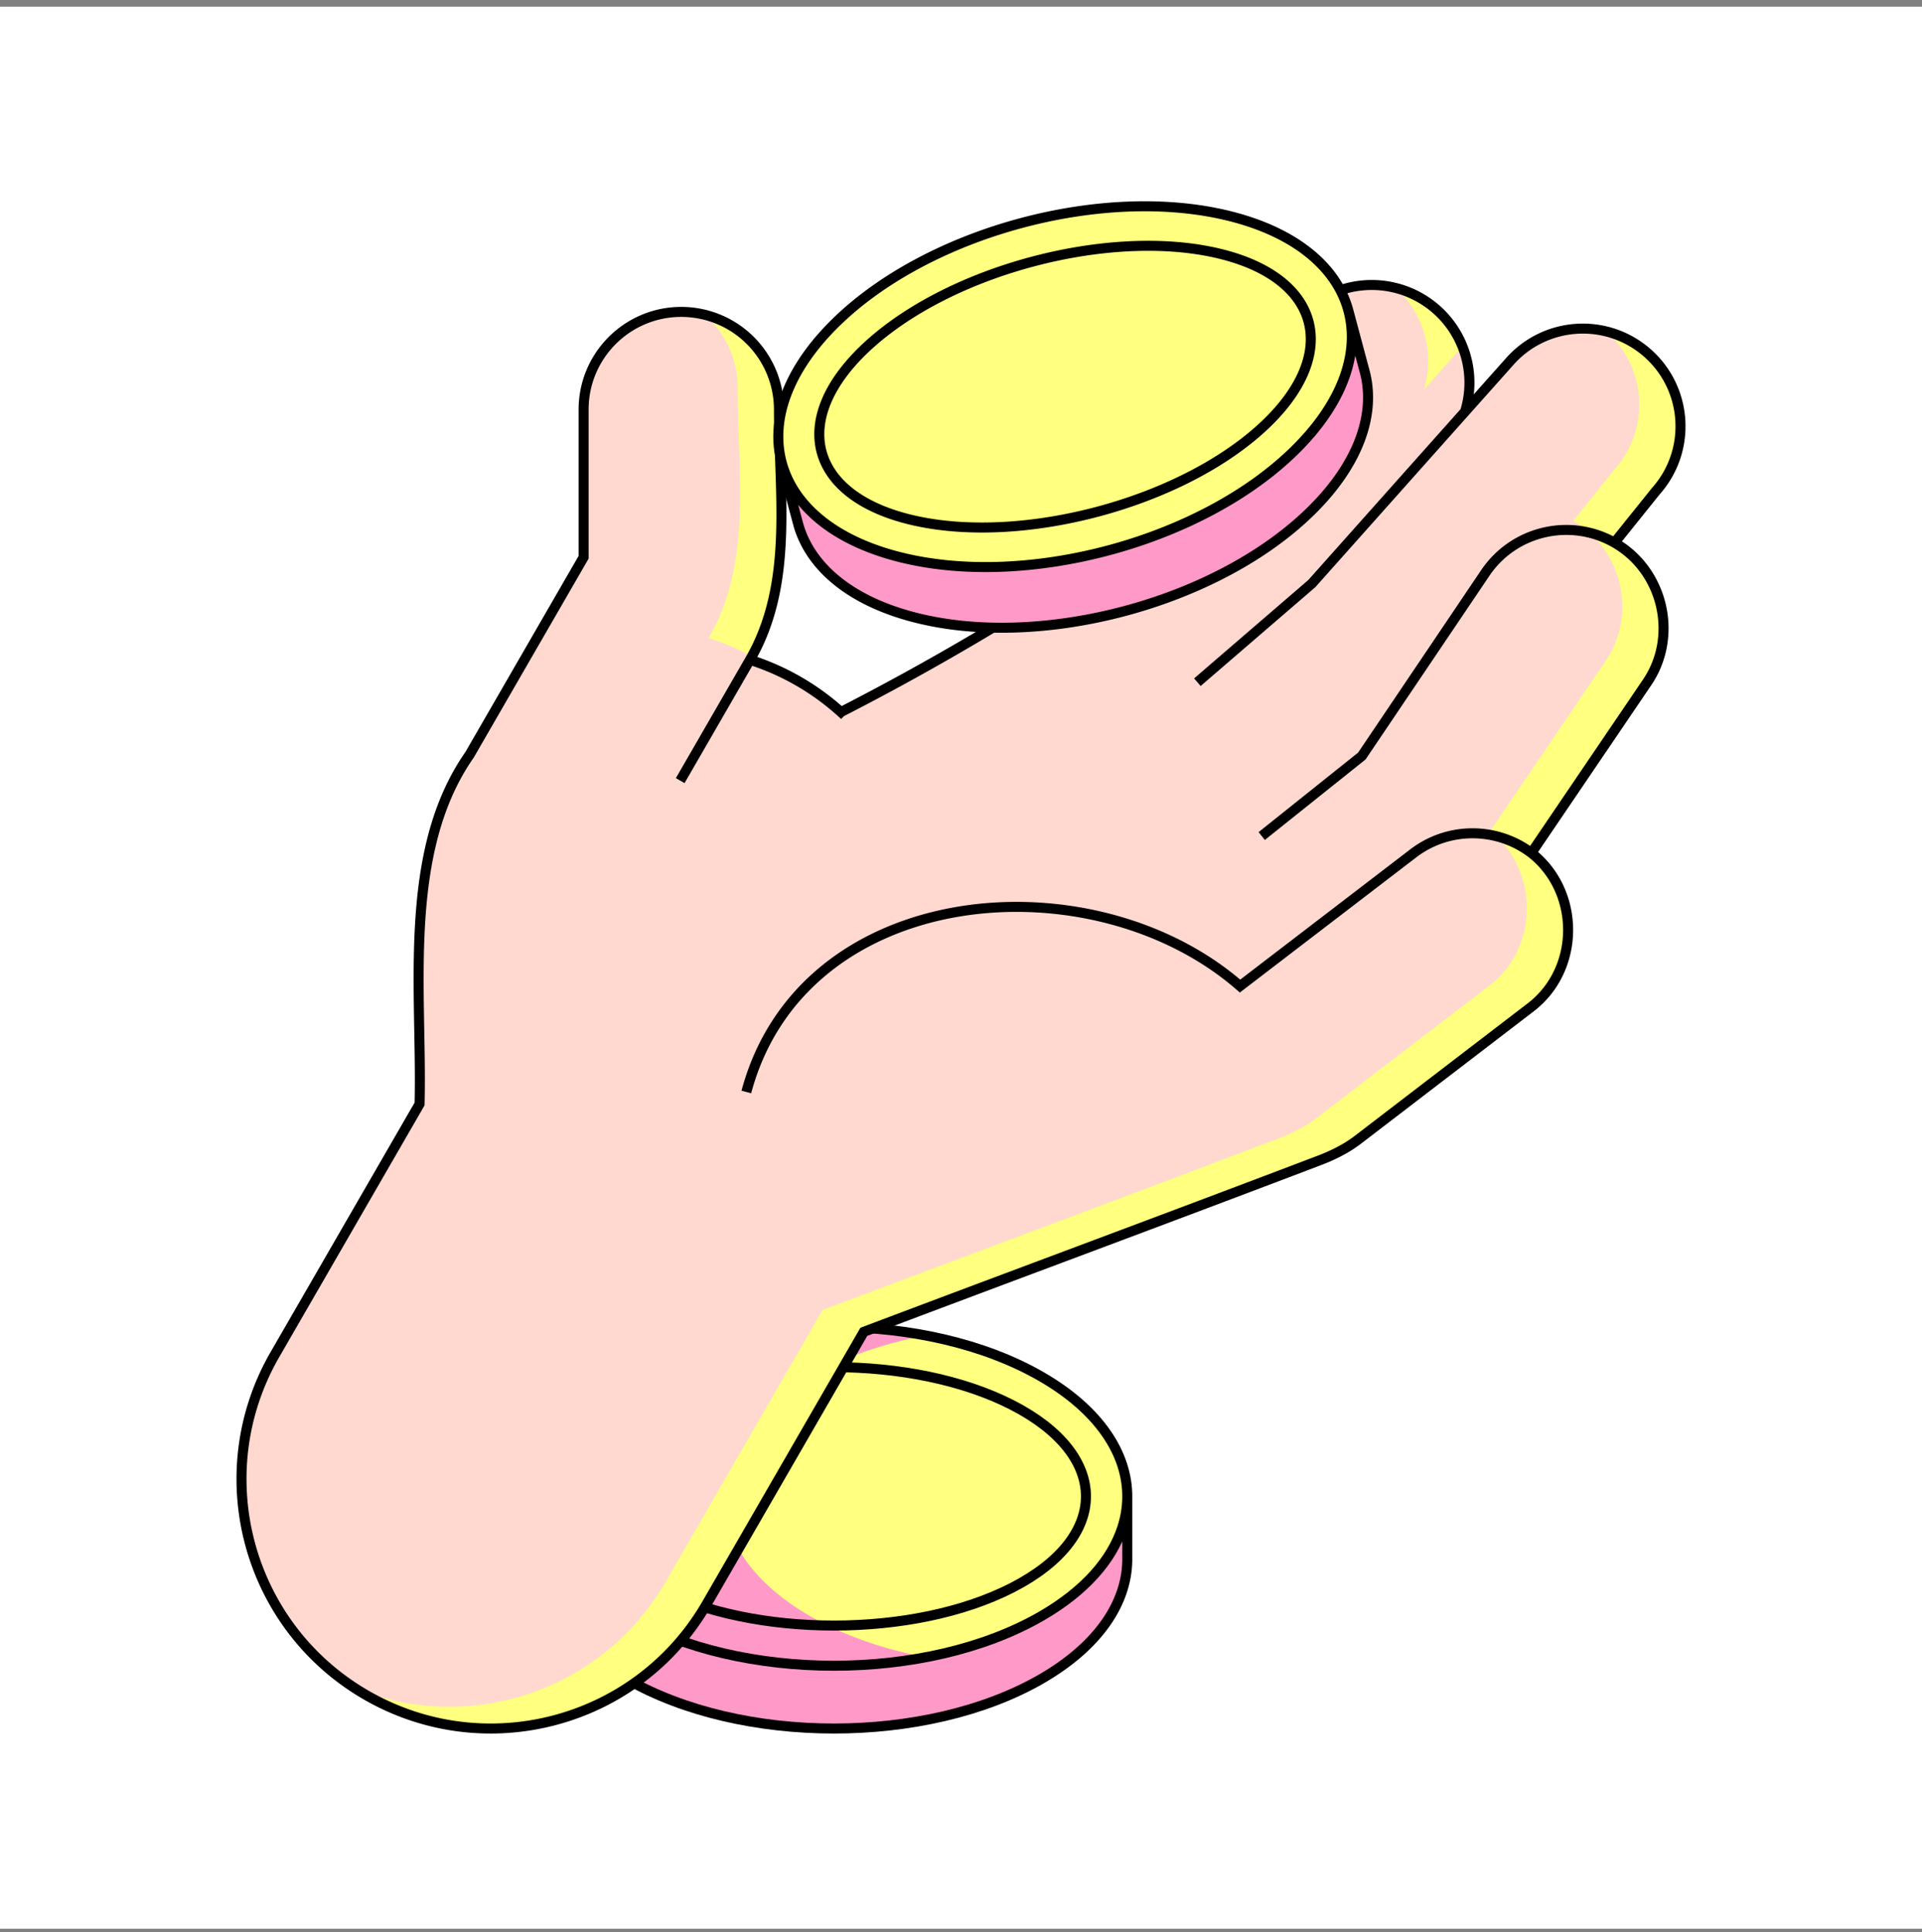
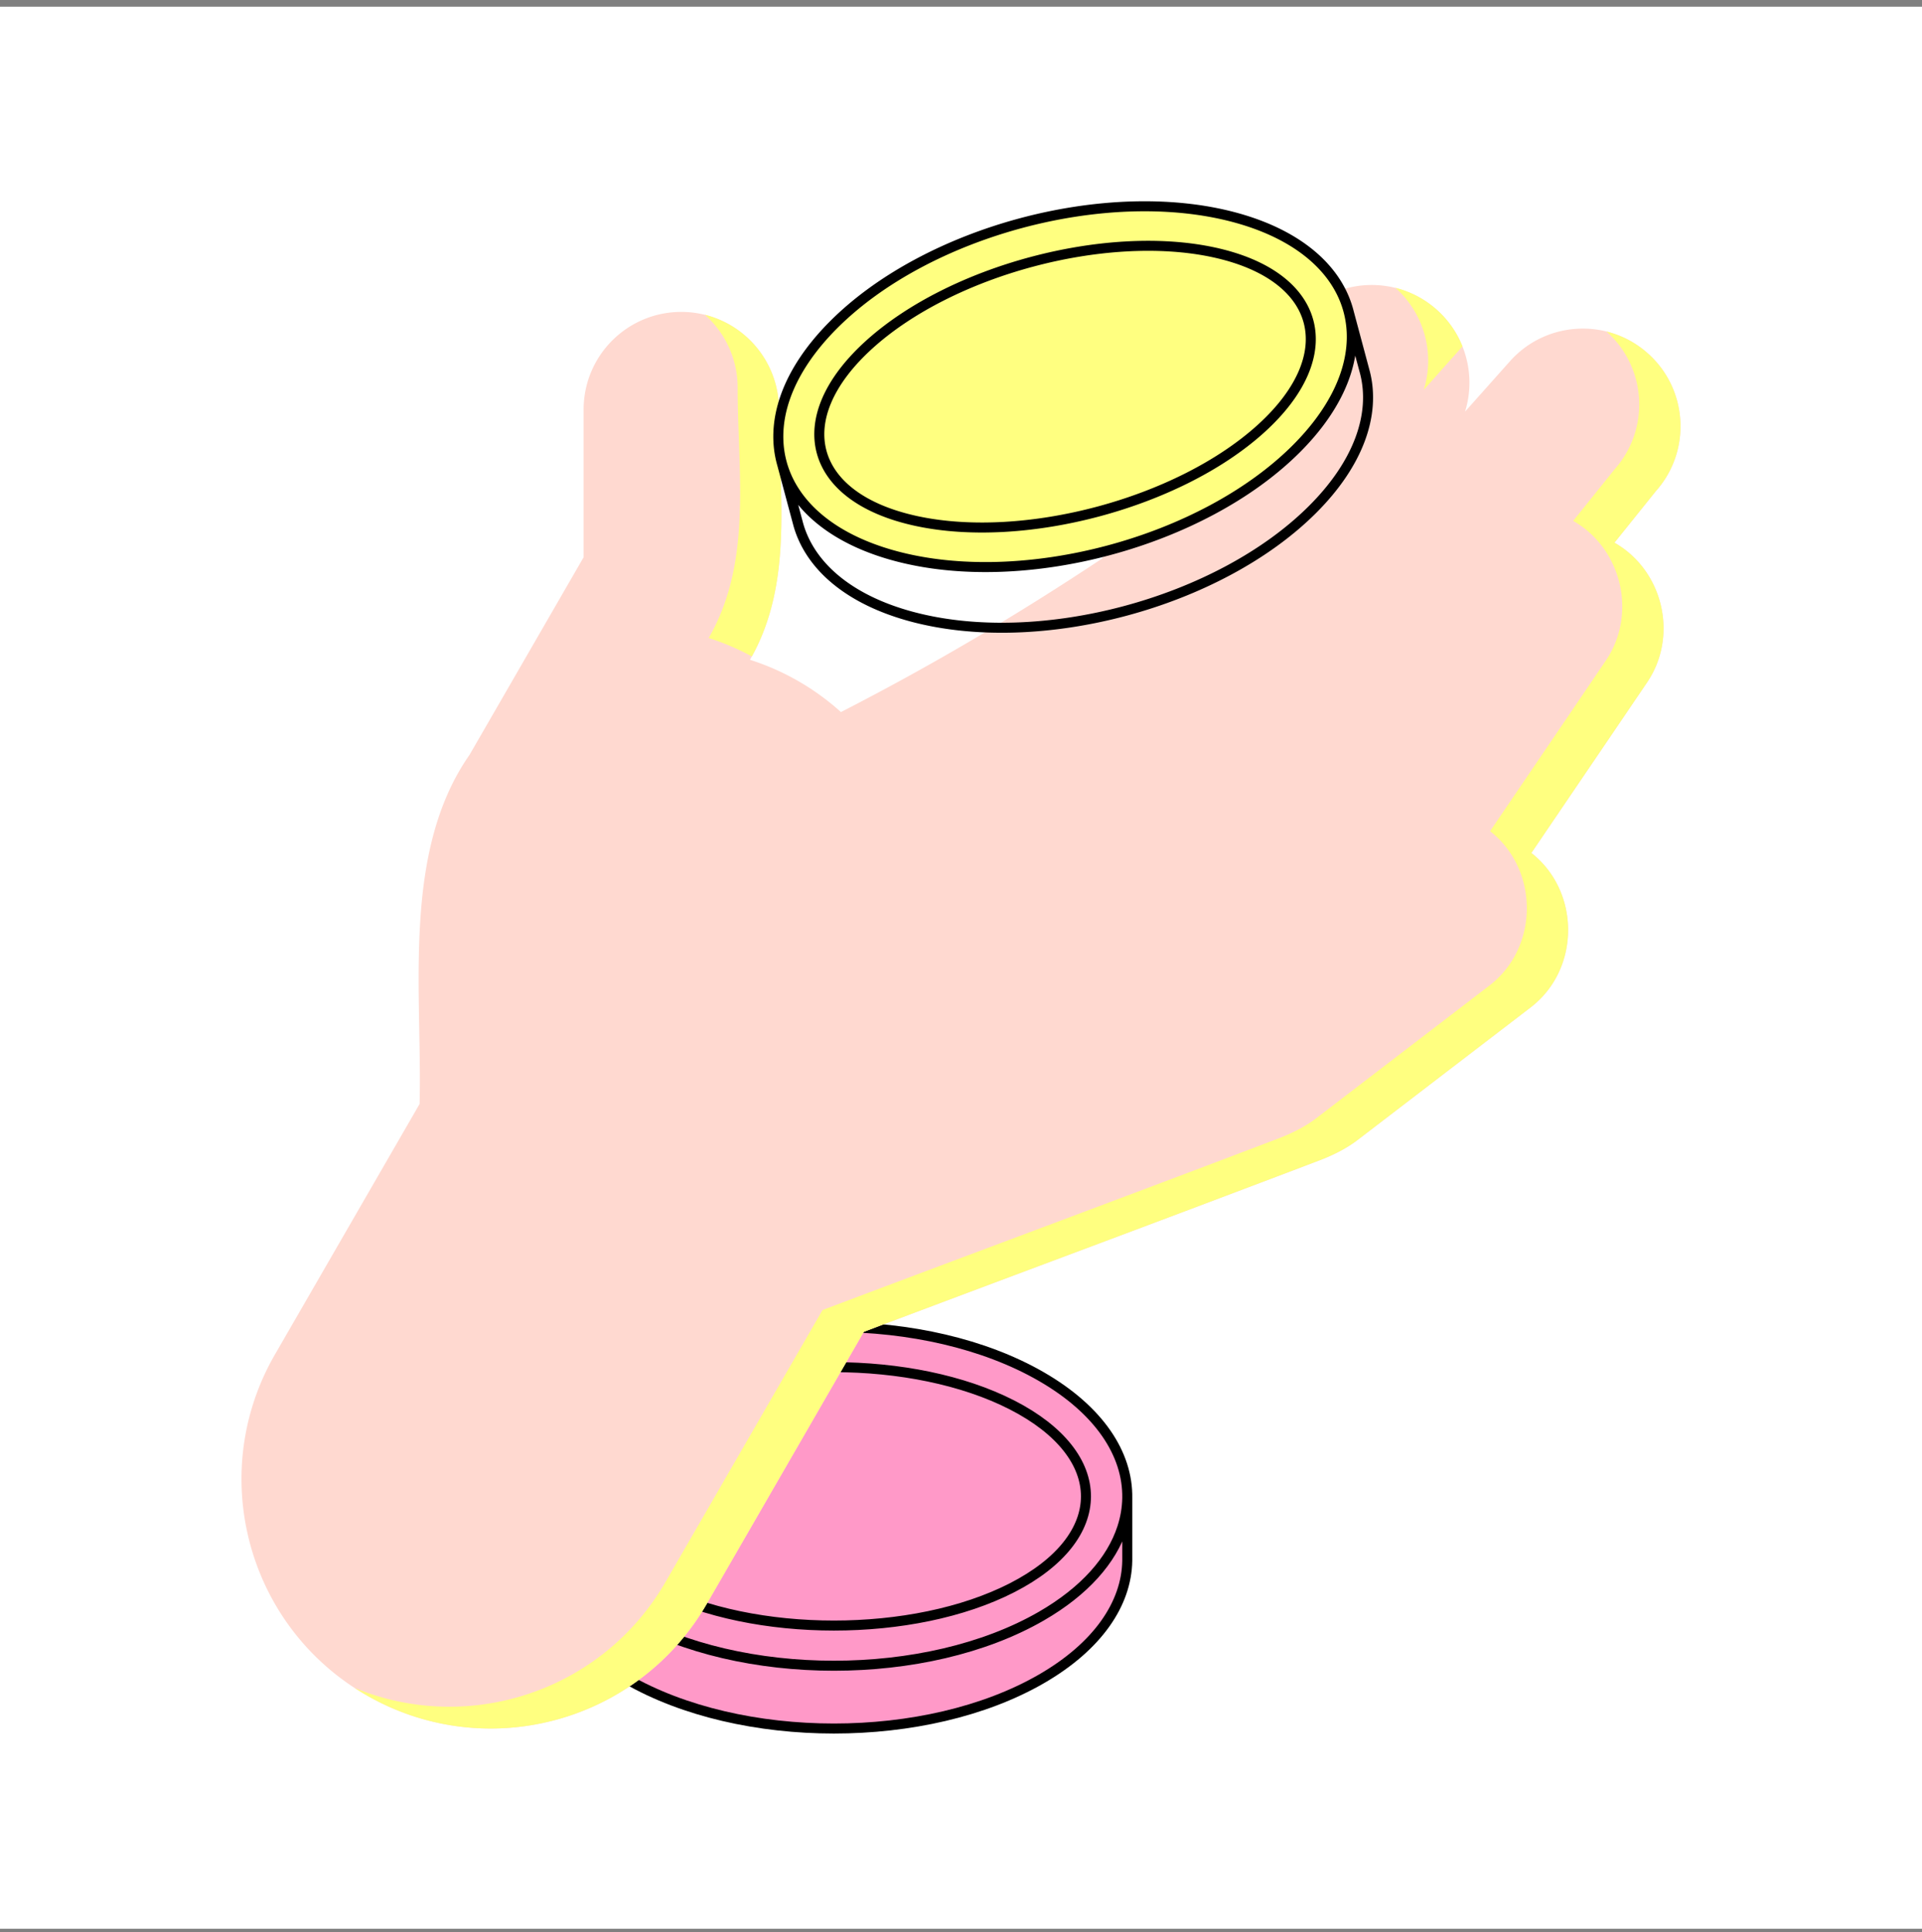
<svg xmlns="http://www.w3.org/2000/svg" width="192" height="193" fill="none">
  <rect width="100%" height="100%" fill="#808080" stroke="none" />
  <path fill="#fff" d="M0 .672h192v192H0z" />
  <path fill="#FF99C8" d="M62.583 167.717c11.445 6.607 30 6.607 41.444 0 3.253-1.639 9.53-6.493 8.614-12.799v-5.795l-8.614-5.333c-11.445-6.608-30-6.608-41.444 0l-8.547 4.574v6.554c-.392 4.604 2.457 9.283 8.547 12.799z" />
  <path fill="#FF99C8" d="M104.027 137.516c11.444 6.608 11.444 17.32 0 23.928-11.444 6.607-30 6.607-41.443 0-11.445-6.608-11.445-17.32 0-23.928 11.444-6.607 29.999-6.607 41.443 0z" />
-   <path fill="#FFFF80" fill-rule="evenodd" d="M104.027 161.443c11.444-6.607 11.444-17.32 0-23.927-3.359-1.939-7.33-3.309-11.554-4.11-4.225.801-8.197 2.171-11.556 4.111-11.444 6.607-11.444 17.32 0 23.927 3.359 1.939 7.33 3.309 11.554 4.11 4.224-.801 8.196-2.171 11.556-4.111z" clip-rule="evenodd" />
  <path stroke="#000" d="M54.002 149.643c.016.996.184 1.992.503 2.974 1.052 3.234 3.744 6.324 8.078 8.827 11.445 6.607 30 6.607 41.444 0 4.334-2.503 7.026-5.593 8.078-8.827.319-.982.487-1.978.504-2.974m-58.607 0c-.073-4.384 2.787-8.781 8.581-12.127 11.445-6.607 30-6.607 41.444 0 5.794 3.346 8.654 7.743 8.582 12.127m-58.607 0v6.274c.07 4.275 2.931 8.538 8.581 11.8 11.445 6.608 30 6.608 41.444 0 5.65-3.262 8.51-7.525 8.582-11.8v-6.274m-11.501-9.289c9.832 5.04 9.832 13.212 0 18.252-9.833 5.04-25.773 5.04-35.606 0-9.832-5.04-9.832-13.212 0-18.252 9.833-5.04 25.773-5.04 35.606 0z" />
  <path fill="#FFD9D0" d="M77.814 40.915a9.757 9.757 0 00-9.757-9.757c-5.388 0-9.756 4.368-9.756 9.757v14.752L46.905 75.405c-6.803 9.745-4.71 23.64-4.99 34.877l-14.45 25.026c-6.877 11.913-2.796 27.146 9.117 34.023 11.913 6.878 27.146 2.797 34.024-9.116l15.687-27.171c15.176-5.732 30.39-11.366 45.552-17.142 1.299-.494 2.66-1.17 3.761-2.013l17.293-13.25c4.999-3.83 4.972-11.598.079-15.43l11.558-17.035c3.156-4.652 1.612-11.193-3.258-13.963l4.125-5.137c3.585-4.023 3.23-10.19-.793-13.776-4.023-3.585-10.19-3.23-13.775.793l-4.483 5.03a9.76 9.76 0 00-16.875-9.073L110.06 55.822c-8.533 5.66-16.935 10.635-26.053 15.31a24.854 24.854 0 00-9.088-5.221c4.393-7.61 2.895-16.487 2.895-24.996z" />
  <path fill="#FFFF80" d="M70.416 31.445a9.733 9.733 0 013.273 7.292c0 1.724.062 3.462.123 5.203.243 6.85.486 13.724-3.018 19.793 1.507.48 2.95 1.099 4.315 1.842 3.304-5.986 3.066-12.732 2.828-19.457-.061-1.74-.123-3.48-.123-5.203 0-4.575-3.15-8.415-7.398-9.47zm68.977-2.695a9.762 9.762 0 012.834 10.194l3.87-4.342a9.716 9.716 0 00-2.891-3.938 9.725 9.725 0 00-3.813-1.913zm21.084 4.364l.008.007c4.023 3.584 4.378 9.752.793 13.775l-4.125 5.137c4.87 2.77 6.414 9.311 3.258 13.963L148.854 83.03c4.892 3.833 4.919 11.602-.08 15.431l-17.293 13.25c-1.101.844-2.462 1.519-3.761 2.013-8.938 3.405-17.894 6.76-26.849 10.116a7254.354 7254.354 0 00-18.703 7.026l-15.687 27.171c-6.322 10.951-19.705 15.284-31.079 10.57.385.251.778.493 1.18.725 11.913 6.878 27.146 2.796 34.024-9.117l15.687-27.171c6.23-2.353 12.466-4.689 18.703-7.026a5292.368 5292.368 0 0026.849-10.115c1.299-.495 2.66-1.17 3.761-2.014l17.293-13.249c4.999-3.83 4.972-11.598.079-15.431l11.558-17.035c3.156-4.652 1.612-11.192-3.258-13.963l4.125-5.137c3.585-4.023 3.23-10.19-.793-13.775a9.714 9.714 0 00-4.133-2.185z" />
-   <path stroke="#000" d="M152.978 85.208l11.558-17.034c3.156-4.652 1.612-11.193-3.258-13.963m-8.3 30.997c4.893 3.833 4.92 11.602-.079 15.431l-17.293 13.25c-1.101.843-2.462 1.519-3.761 2.013-15.162 5.776-30.376 11.41-45.552 17.142l-15.687 27.171c-6.878 11.913-22.11 15.994-34.024 9.116-11.913-6.877-15.994-22.11-9.116-34.023l14.449-25.026c.28-11.236-1.813-25.132 4.99-34.877l11.396-19.738V40.915c0-5.389 4.368-9.757 9.756-9.757a9.757 9.757 0 019.757 9.757c0 8.51 1.498 17.386-2.895 24.996m78.059 19.297c-3.412-2.576-8.25-2.68-11.81.047l-17.293 13.25c-14.822-12.906-43.683-10.46-49.32 10.579m71.797-67.962l4.483-5.03c3.585-4.023 9.752-4.378 13.775-.794 4.023 3.585 4.378 9.753.793 13.776l-4.125 5.137m-14.926-13.09a9.76 9.76 0 00-16.875-9.073L110.06 55.822c-8.533 5.66-16.935 10.635-26.053 15.31a24.854 24.854 0 00-9.088-5.221m71.433-24.79L131.043 58.3l-11.43 9.85m-44.694-2.24L67.95 77.98m93.327-23.77c-4.38-2.492-10.012-1.234-12.89 3.008l-12.346 18.307-9.999 7.992" />
-   <path fill="#FF99C8" d="M91.099 61.606c12.764 3.42 30.687-1.382 40.031-10.727 2.718-2.424 7.526-8.738 5.008-14.592l-1.499-5.598-9.702-2.922c-12.764-3.42-30.687 1.383-40.031 10.727l-7.073 6.63 1.697 6.331c.813 4.549 4.776 8.33 11.569 10.15z" />
  <path fill="#FFFF80" d="M123.314 21.708c12.764 3.42 15.537 13.768 6.193 23.112-9.345 9.344-27.267 14.146-40.032 10.726-12.764-3.42-15.537-13.768-6.192-23.112 9.344-9.344 27.266-14.146 40.031-10.726z" />
  <path stroke="#000" d="M78.132 46.37c.273.957.693 1.875 1.256 2.741 1.852 2.851 5.253 5.14 10.087 6.435 12.765 3.42 30.687-1.382 40.031-10.726 3.539-3.539 5.34-7.221 5.519-10.617a10.168 10.168 0 00-.283-3.002m-56.61 15.168c-1.206-4.216.42-9.204 5.15-13.935 9.344-9.344 27.267-14.146 40.032-10.726 6.462 1.732 10.363 5.239 11.428 9.493m-56.61 15.168l1.623 6.06c1.175 4.111 5.042 7.489 11.344 9.177 12.764 3.42 30.687-1.382 40.031-10.726 4.613-4.614 6.273-9.471 5.235-13.62l-1.623-6.06m-13.514-5.995c10.802 2.323 12.917 10.216 4.724 17.63-8.192 7.412-23.59 11.538-34.392 9.215-10.801-2.324-12.916-10.217-4.724-17.63 8.193-7.413 23.591-11.539 34.392-9.216z" />
</svg>